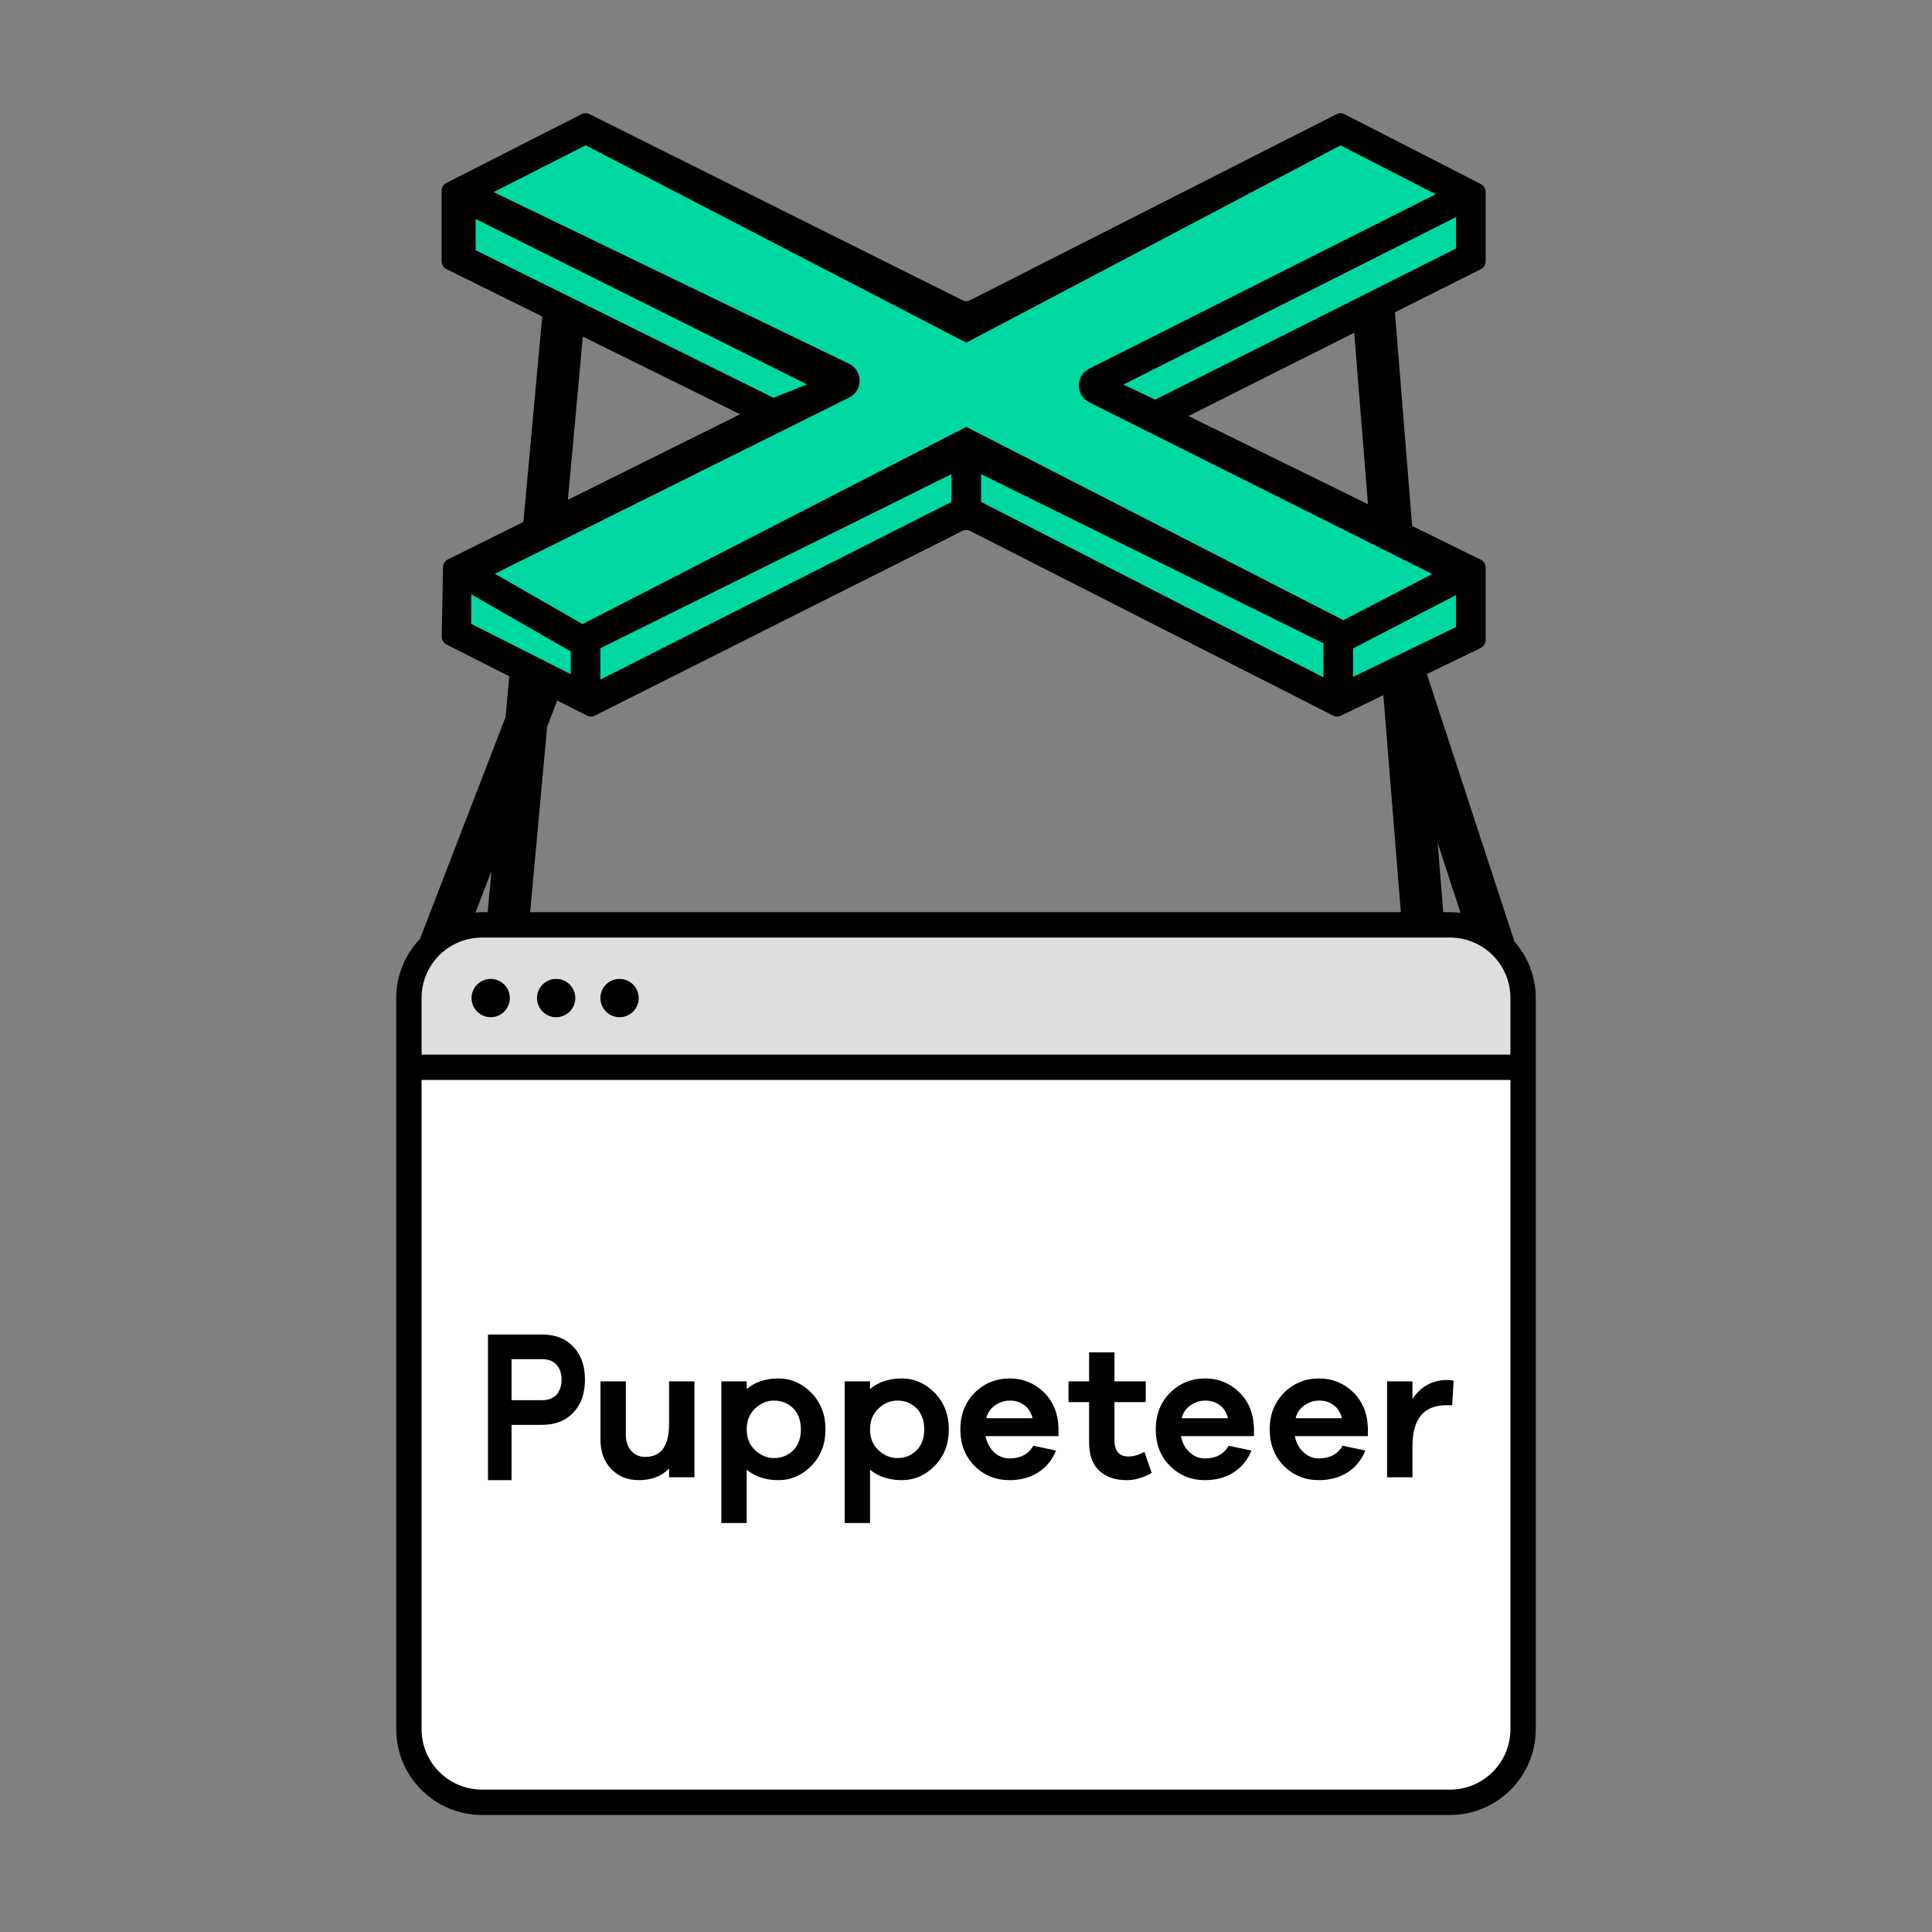
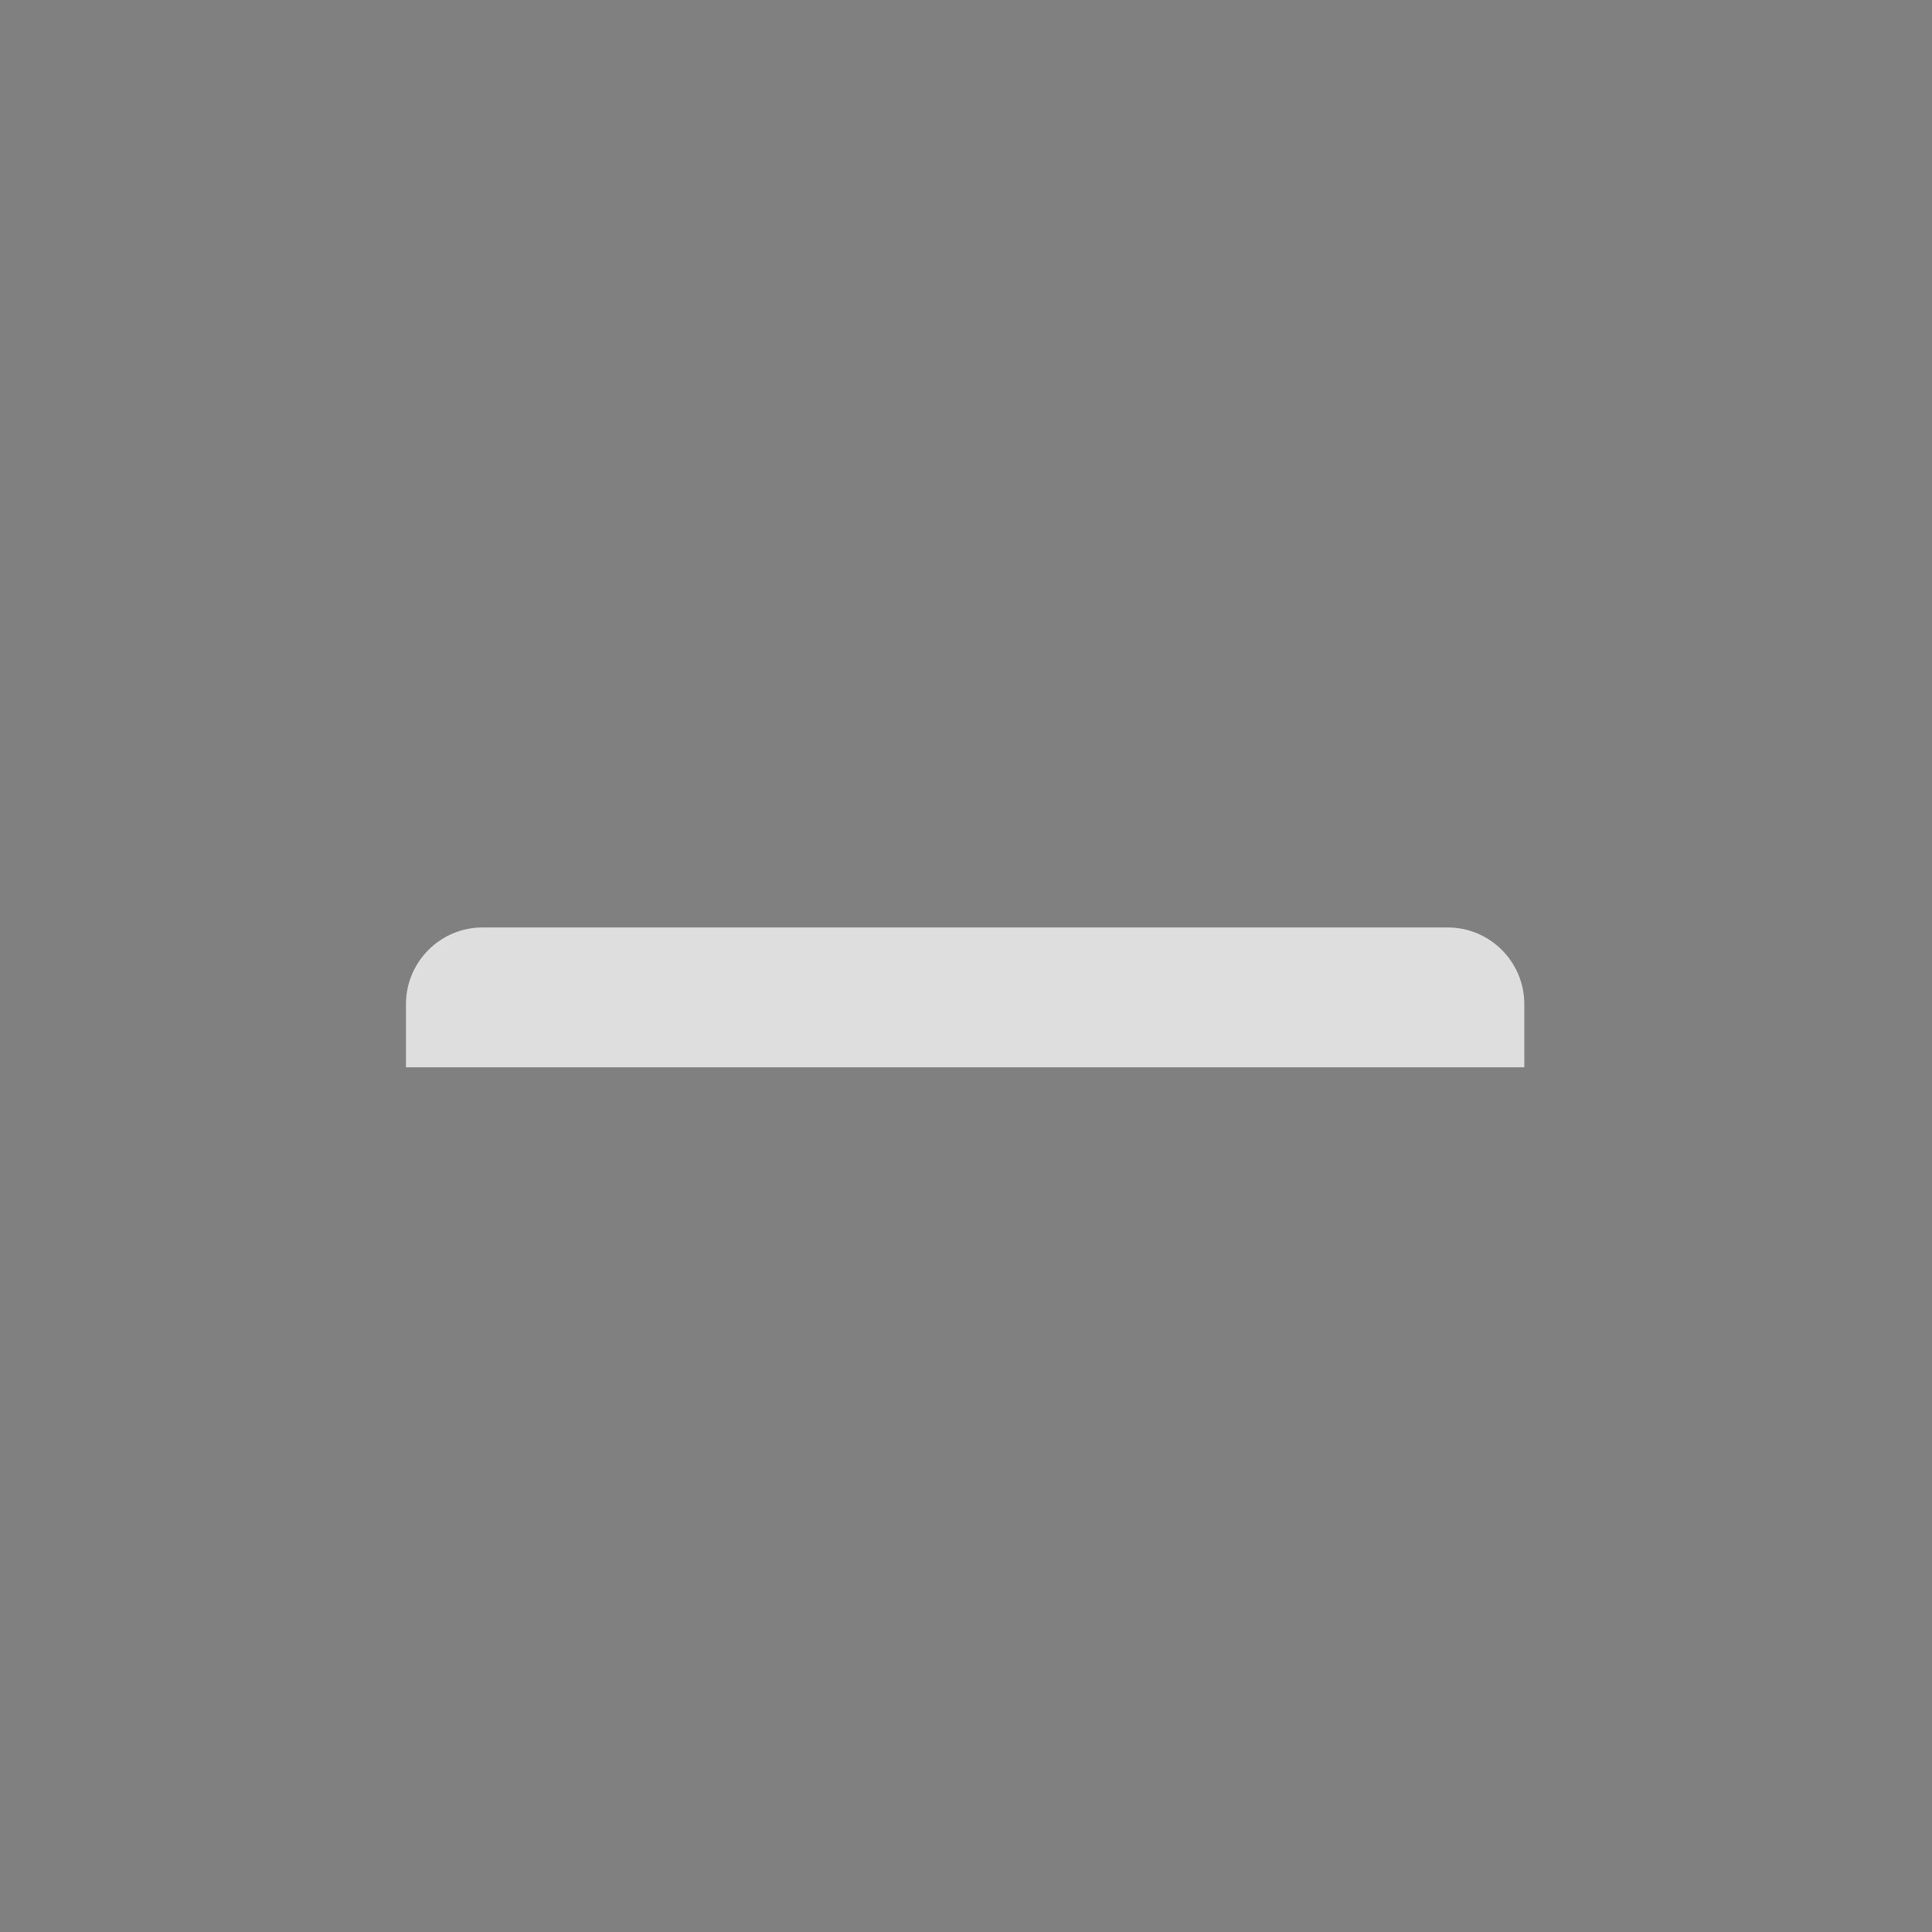
<svg xmlns="http://www.w3.org/2000/svg" width="512" height="512" viewBox="0 0 512 512" fill="none">
  <rect x="0" y="0" width="512" height="512" fill="#808080" stroke="none" />
  <path d="M403.959 282.844H107.586V266.123C107.586 254.888 116.69 245.781 127.919 245.781H383.625C394.855 245.781 403.959 254.888 403.959 266.123V282.844Z" fill="#DFDEDF" />
-   <path d="M383.312 476.752H128.231C116.828 476.752 107.584 467.504 107.584 456.097V282.844H403.957V456.096C403.957 467.503 394.714 476.751 383.31 476.751" fill="white" />
-   <path d="M400.278 279.483V264.488C400.278 255.635 393.106 248.459 384.257 248.459H127.743C118.894 248.459 111.722 255.634 111.722 264.488V279.483H400.278ZM400.278 458.24V286.207H111.722V458.239C111.722 467.092 118.894 474.268 127.743 474.268H384.257C393.106 474.268 400.278 467.092 400.278 458.24ZM129.247 241.735L130.245 230.836L126.008 241.823C126.582 241.779 127.157 241.735 127.743 241.735H129.247ZM380.994 223.36L382.473 241.735H384.257C385.211 241.735 386.145 241.813 387.069 241.928L380.994 223.36ZM401.34 249.517C404.852 253.523 407 258.753 407 264.488V458.24C407 470.785 396.797 480.992 384.257 480.992H127.743C115.203 480.992 105 470.786 105 458.239V264.489C105 258.409 107.41 252.891 111.308 248.805L133.981 190.013L143.868 81.965L155.023 82.986L146.114 180.339L149.252 181.55L144.994 192.594L140.497 241.735H371.235L358.431 82.716L369.596 81.816L377.148 175.602L377.153 175.601L401.34 249.517ZM129.957 259.419C130.63 259.409 131.299 259.532 131.923 259.783C132.548 260.033 133.116 260.406 133.596 260.878C134.075 261.35 134.456 261.914 134.716 262.535C134.976 263.156 135.11 263.822 135.11 264.495C135.11 265.169 134.976 265.835 134.716 266.456C134.456 267.077 134.075 267.64 133.596 268.113C133.116 268.585 132.548 268.957 131.923 269.208C131.299 269.458 130.63 269.582 129.957 269.572C128.625 269.551 127.354 269.008 126.419 268.058C125.484 267.108 124.96 265.828 124.96 264.495C124.96 263.162 125.484 261.883 126.419 260.933C127.354 259.983 128.625 259.439 129.957 259.419ZM147.309 259.419C147.982 259.409 148.651 259.532 149.275 259.783C149.9 260.033 150.469 260.406 150.948 260.878C151.427 261.35 151.808 261.914 152.068 262.535C152.328 263.156 152.462 263.822 152.462 264.495C152.462 265.169 152.328 265.835 152.068 266.456C151.808 267.077 151.427 267.64 150.948 268.113C150.469 268.585 149.9 268.957 149.275 269.208C148.651 269.458 147.982 269.582 147.309 269.572C145.977 269.551 144.706 269.008 143.771 268.058C142.836 267.108 142.312 265.828 142.312 264.495C142.312 263.162 142.836 261.883 143.771 260.933C144.706 259.983 145.977 259.439 147.309 259.419ZM164.113 259.419C164.786 259.409 165.454 259.532 166.079 259.783C166.703 260.033 167.272 260.406 167.751 260.878C168.231 261.35 168.612 261.914 168.872 262.535C169.132 263.156 169.265 263.822 169.265 264.495C169.265 265.169 169.132 265.835 168.872 266.456C168.612 267.077 168.231 267.64 167.751 268.113C167.272 268.585 166.703 268.957 166.079 269.208C165.454 269.458 164.786 269.582 164.113 269.572C162.781 269.551 161.51 269.008 160.575 268.058C159.639 267.108 159.115 265.828 159.115 264.495C159.115 263.162 159.639 261.883 160.575 260.933C161.51 259.983 162.781 259.439 164.113 259.419Z" fill="black" />
-   <path d="M147.495 369.588C148.366 368.579 148.825 367.252 148.825 365.606C148.825 363.958 148.365 362.685 147.495 361.676C146.577 360.667 145.291 360.189 143.639 360.189H135.562V371.074H143.639C145.291 371.074 146.577 370.596 147.495 369.588ZM143.639 353.659C147.127 353.659 149.88 354.721 151.944 356.897C154.011 359.074 155.021 361.993 155.021 365.607C155.021 369.268 154.011 372.136 151.993 374.312C149.927 376.49 147.174 377.605 143.639 377.605H135.562V392.255H129.32V353.659H143.639ZM177.312 377.33V366.071H184.034V391.491H177.312V389.2C175.275 391.237 172.629 392.255 169.318 392.255C166.262 392.255 163.818 391.237 161.934 389.25C160.05 387.264 159.133 384.716 159.133 381.558V366.071H165.855V380.131C165.855 381.913 166.313 383.392 167.28 384.462C168.197 385.532 169.419 386.091 170.997 386.091C175.224 386.091 177.312 383.188 177.312 377.33ZM210.256 384.309C211.58 382.933 212.242 381.099 212.242 378.807C212.242 376.515 211.581 374.629 210.256 373.254C208.881 371.878 207.201 371.166 205.113 371.166C203.229 371.166 201.55 371.878 200.072 373.305C198.595 374.732 197.883 376.565 197.883 378.807C197.883 381.048 198.595 382.883 200.072 384.257C201.549 385.685 203.229 386.398 205.113 386.398C207.201 386.398 208.881 385.685 210.256 384.309ZM206.284 365.307C209.595 365.307 212.548 366.582 215.043 369.129C217.539 371.725 218.76 374.935 218.76 378.806C218.76 382.677 217.539 385.887 215.043 388.435C212.547 390.983 209.645 392.255 206.284 392.255C202.974 392.255 200.174 391.338 197.883 389.505V403.619H191.161V366.071H197.883V368.109C200.124 366.224 202.923 365.307 206.284 365.307ZM242.947 384.308C244.27 382.933 244.932 381.098 244.932 378.807C244.932 376.515 244.27 374.629 242.947 373.254C241.571 371.878 239.891 371.166 237.803 371.166C235.919 371.166 234.239 371.878 232.762 373.305C231.285 374.732 230.572 376.565 230.572 378.807C230.572 381.048 231.285 382.883 232.762 384.257C234.239 385.685 235.919 386.398 237.803 386.398C239.891 386.398 241.571 385.684 242.947 384.308ZM238.973 365.307C242.284 365.307 245.238 366.582 247.734 369.129C250.228 371.725 251.45 374.935 251.45 378.806C251.45 382.677 250.228 385.887 247.734 388.435C245.238 390.983 242.336 392.255 238.973 392.255C235.664 392.255 232.863 391.338 230.572 389.505V403.619H223.851V366.071H230.572V368.109C232.813 366.224 235.614 365.307 238.973 365.307ZM261.377 375.852H273.649C273.242 374.273 272.478 373.102 271.409 372.335C270.339 371.573 269.067 371.166 267.64 371.166C266.255 371.164 264.903 371.591 263.77 372.388C262.548 373.203 261.733 374.374 261.377 375.852ZM267.641 365.307C271.103 365.307 274.108 366.53 276.603 368.924C279.098 371.37 280.371 374.476 280.524 378.297V380.59H261.174C261.53 382.372 262.295 383.798 263.466 384.87C264.636 385.939 265.96 386.498 267.538 386.498C270.442 386.498 272.53 385.377 273.853 383.137L279.863 384.41C278.793 387.009 277.163 388.946 275.026 390.27C272.886 391.594 270.391 392.255 267.538 392.255C263.872 392.255 260.767 390.983 258.271 388.487C255.776 385.991 254.502 382.73 254.502 378.807C254.502 374.885 255.776 371.625 258.322 369.077C260.817 366.582 263.925 365.307 267.641 365.307ZM299.058 385.991C300.331 385.991 301.758 385.582 303.285 384.768L305.22 390.371C302.877 391.645 300.688 392.256 298.6 392.256C295.493 392.256 293.049 391.39 291.267 389.707C289.485 388.029 288.619 385.532 288.619 382.119V371.573H283.169V366.071H288.619V358.38H295.341V366.071H303.642V371.573H295.341V381.609C295.341 384.512 296.563 385.991 299.057 385.991H299.058ZM313.16 375.852H325.433C325.026 374.273 324.261 373.102 323.193 372.335C322.123 371.573 320.851 371.166 319.423 371.166C318.038 371.164 316.687 371.591 315.554 372.388C314.332 373.203 313.517 374.374 313.16 375.852ZM319.425 365.307C322.887 365.307 325.892 366.53 328.387 368.924C330.882 371.37 332.155 374.476 332.308 378.297V380.59H312.958C313.314 382.372 314.078 383.798 315.25 384.87C316.42 385.939 317.744 386.498 319.322 386.498C322.225 386.498 324.313 385.377 325.637 383.137L331.645 384.41C330.576 387.009 328.947 388.946 326.808 390.27C324.669 391.594 322.174 392.255 319.322 392.255C315.655 392.255 312.551 390.983 310.054 388.487C307.559 385.991 306.285 382.73 306.285 378.807C306.285 374.885 307.559 371.625 310.105 369.077C312.6 366.582 315.709 365.307 319.425 365.307ZM343.355 375.852H355.627C355.22 374.273 354.455 373.102 353.388 372.335C352.318 371.573 351.045 371.166 349.618 371.166C348.232 371.164 346.881 371.591 345.748 372.388C344.526 373.203 343.711 374.374 343.355 375.852ZM349.619 365.307C353.081 365.307 356.086 366.53 358.581 368.924C361.076 371.37 362.35 374.476 362.503 378.297V380.59H343.152C343.508 382.372 344.272 383.798 345.445 384.87C346.615 385.939 347.939 386.498 349.517 386.498C352.419 386.498 354.507 385.377 355.831 383.137L361.841 384.41C360.771 387.009 359.142 388.946 357.004 390.27C354.864 391.594 352.369 392.255 349.517 392.255C345.851 392.255 342.743 390.983 340.25 388.487C337.755 385.991 336.479 382.73 336.479 378.807C336.479 374.885 337.753 371.625 340.299 369.077C342.794 366.582 345.903 365.307 349.619 365.307ZM383.429 365.714C384.194 365.714 384.805 365.765 385.213 365.917L384.856 372.388H383.38C377.32 372.388 374.314 376.005 374.314 383.291V391.491H367.594V366.071H374.314V370.707C376.606 367.395 379.662 365.714 383.43 365.714H383.429Z" fill="black" />
-   <path d="M354.027 186.534L390.291 169.019V151.505L306.506 111.472L390.291 68.313V51.425L355.277 35.161L256.07 84.575L155.195 35.161L122.682 52.675V67.687L201.464 110.847L122.682 150.88V169.019L156.445 186.534L256.487 135.242L354.027 186.534Z" fill="#00D8A2" />
-   <path d="M358.574 179.39V171.847L385.872 157.695V166.169L358.574 179.39ZM124.878 157.497L151.256 172.646V178.676L124.878 165.326V157.497ZM259.991 125.64L350.732 170.492V179.51L259.991 133.006V125.64ZM159.097 171.804L252.151 125.648V133.004L159.097 180.102V171.804ZM224.985 96.386L130.82 50.905L155.209 38.505L256.071 90.814L355.244 38.528L380.494 51.466L288.667 97.697C284.994 99.545 285 104.79 288.675 106.631L379.556 152.134L356 164.345L256.071 113.123L154.375 165.391L131.148 152.052L225.039 105.362C228.757 103.513 228.726 98.193 224.985 96.386ZM126.05 66.313V58.036L213.873 101.87L204.995 105.419L126.05 66.313ZM306.134 105.905C306.014 105.832 297.723 101.919 297.723 101.919L385.871 57.539V65.853L306.137 105.906L306.134 105.905ZM314.958 110.252L392.433 71.335C392.818 71.141 393.142 70.845 393.368 70.478C393.594 70.111 393.713 69.689 393.713 69.258V50.847C393.713 50.42 393.595 50.001 393.373 49.636C393.15 49.271 392.831 48.975 392.451 48.78L356.311 30.262C355.985 30.095 355.624 30.008 355.257 30.007C354.89 30.006 354.529 30.093 354.202 30.258L257.11 79.546C256.787 79.711 256.43 79.797 256.067 79.798C255.705 79.799 255.347 79.716 255.023 79.554L156.222 30.244C155.897 30.083 155.54 29.999 155.177 30.001C154.814 30.002 154.457 30.088 154.134 30.253L118.307 48.467C117.924 48.661 117.603 48.958 117.379 49.323C117.154 49.689 117.035 50.109 117.035 50.538V69.25C117.035 70.134 117.537 70.941 118.329 71.333L196.131 109.787L118.689 148.254C118.308 148.443 117.987 148.733 117.76 149.093C117.533 149.452 117.409 149.867 117.401 150.292L117.062 168.691C117.054 169.128 117.17 169.558 117.395 169.932C117.62 170.306 117.947 170.61 118.336 170.807L155.539 189.637C155.863 189.801 156.221 189.887 156.584 189.887C156.947 189.887 157.305 189.803 157.629 189.64L255.022 140.716C255.347 140.553 255.706 140.468 256.07 140.469C256.433 140.47 256.792 140.556 257.116 140.721L353.296 189.643C353.615 189.805 353.967 189.891 354.325 189.895C354.682 189.898 355.036 189.819 355.358 189.663L392.403 171.721C392.795 171.531 393.126 171.234 393.358 170.865C393.59 170.495 393.713 170.068 393.713 169.631V150.407C393.713 149.973 393.591 149.547 393.362 149.179C393.133 148.81 392.805 148.513 392.416 148.321L314.957 110.253L314.958 110.252Z" fill="black" />
</svg>